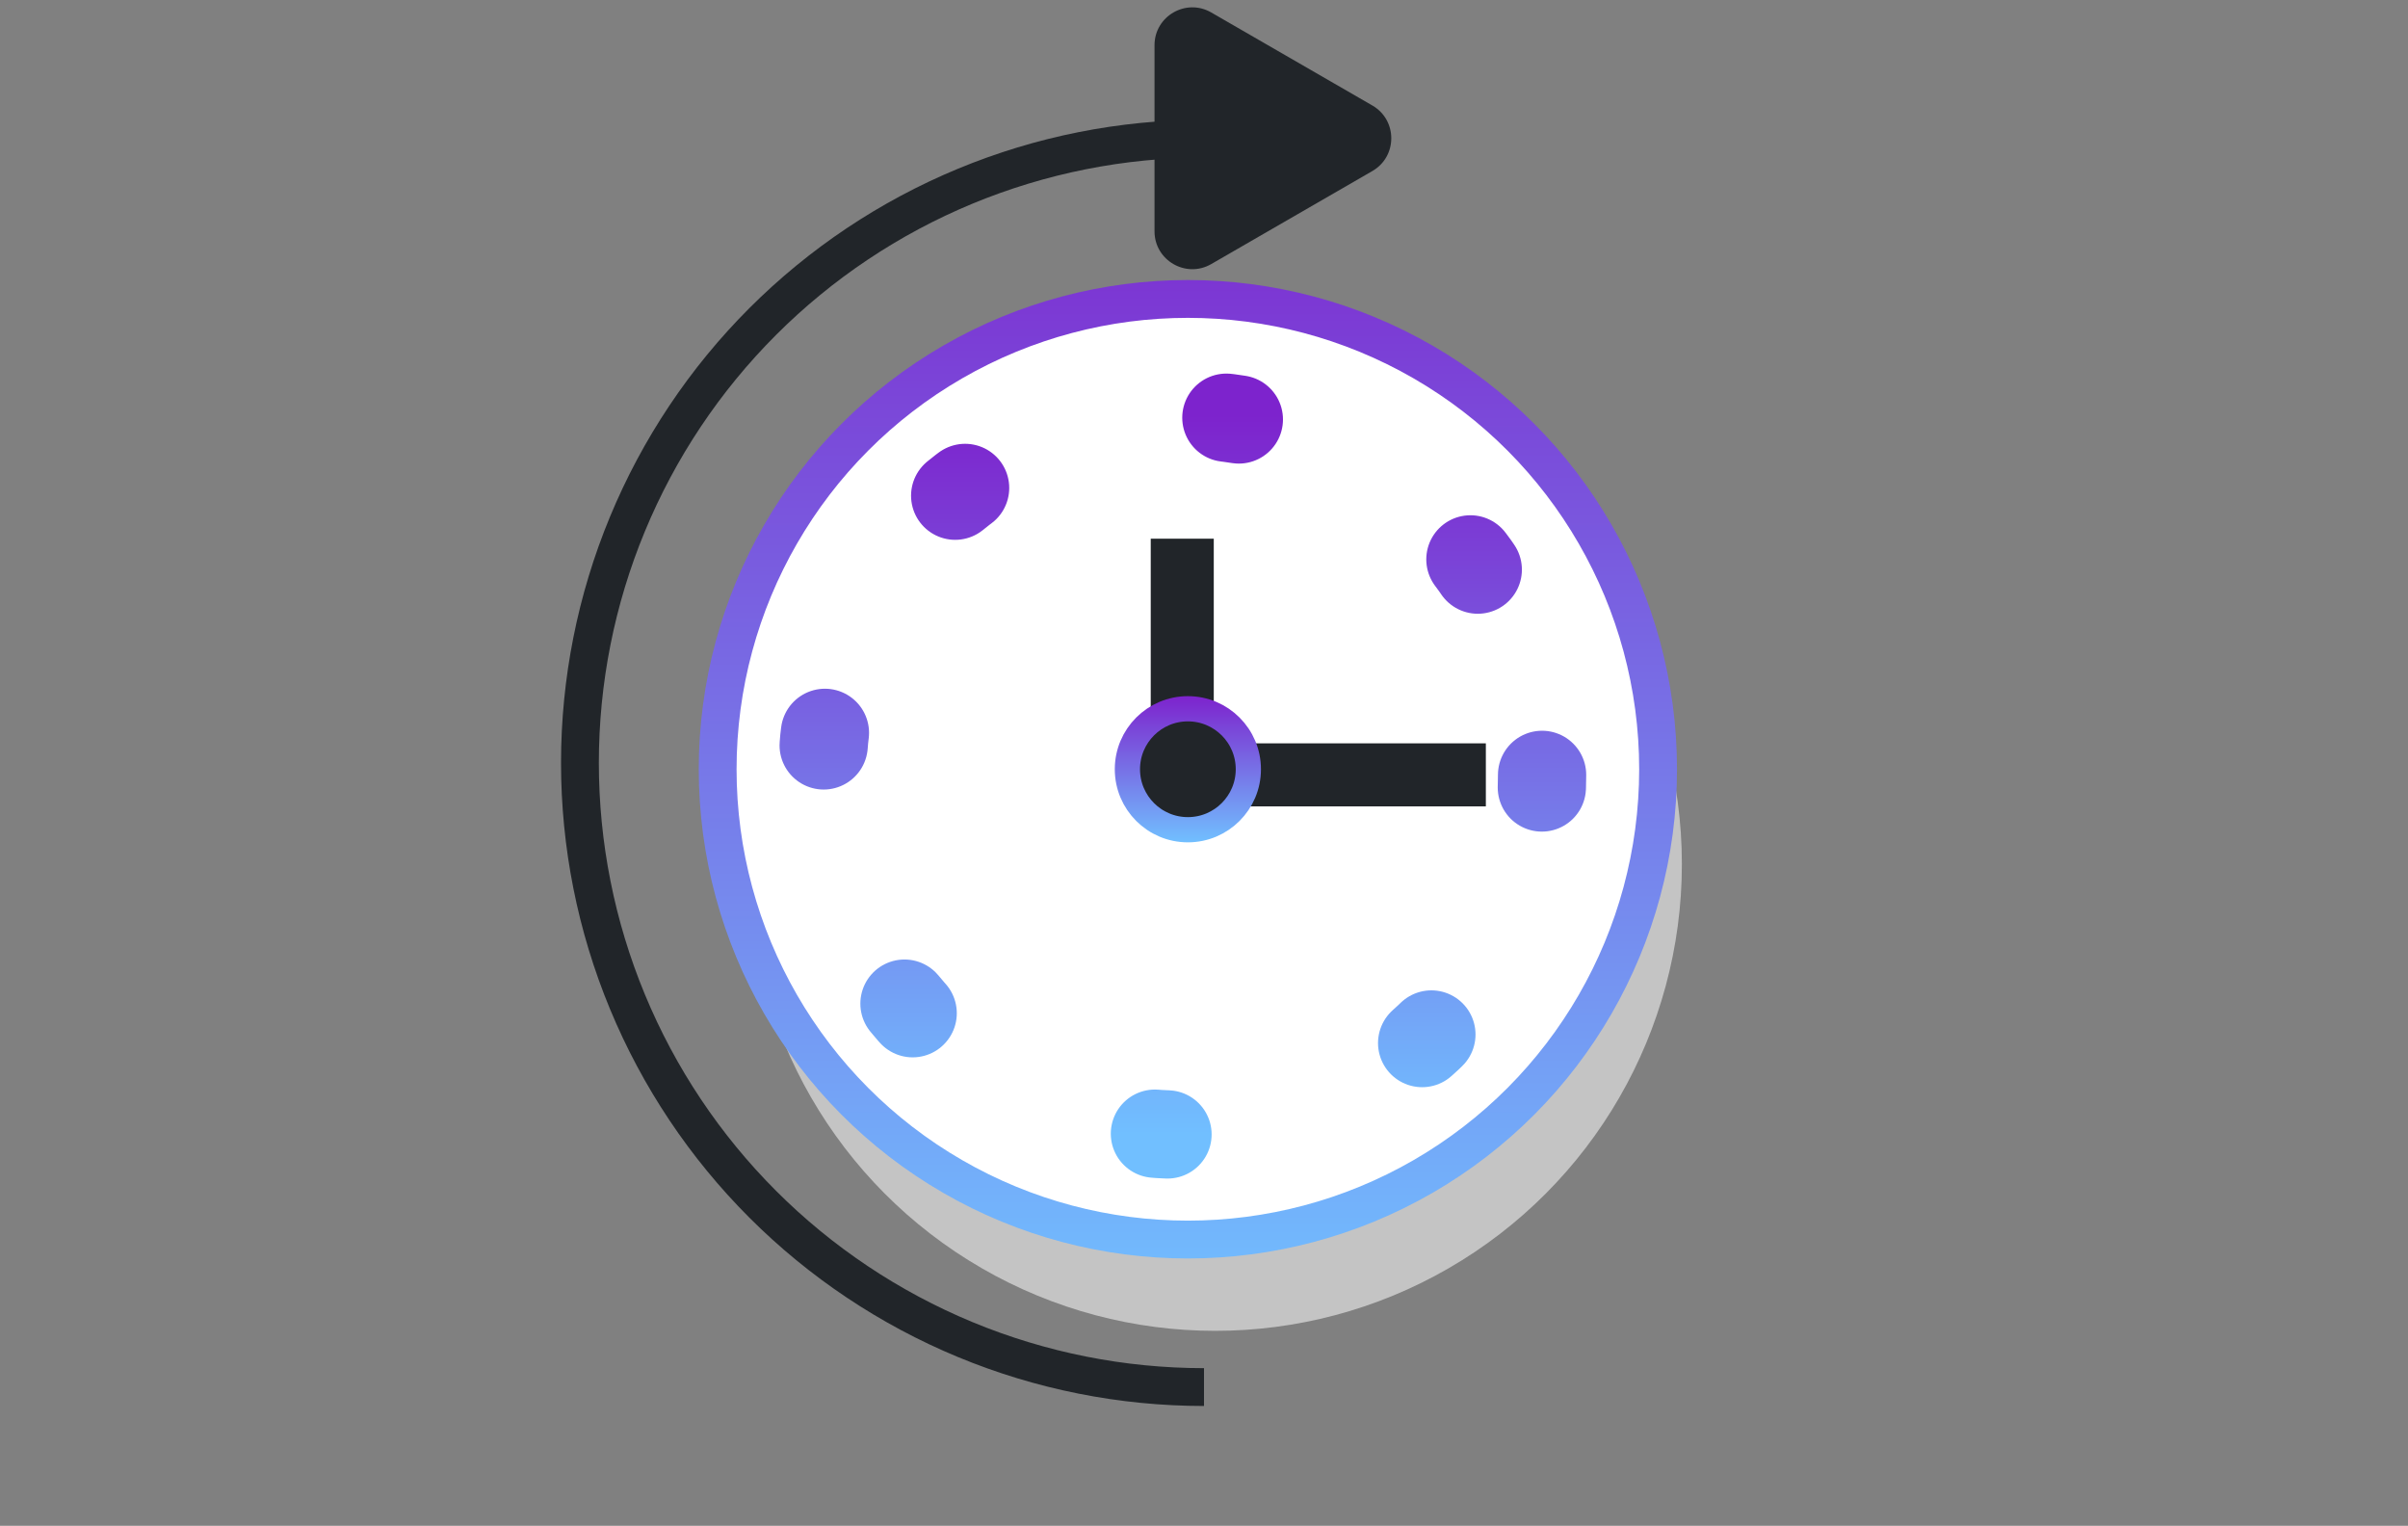
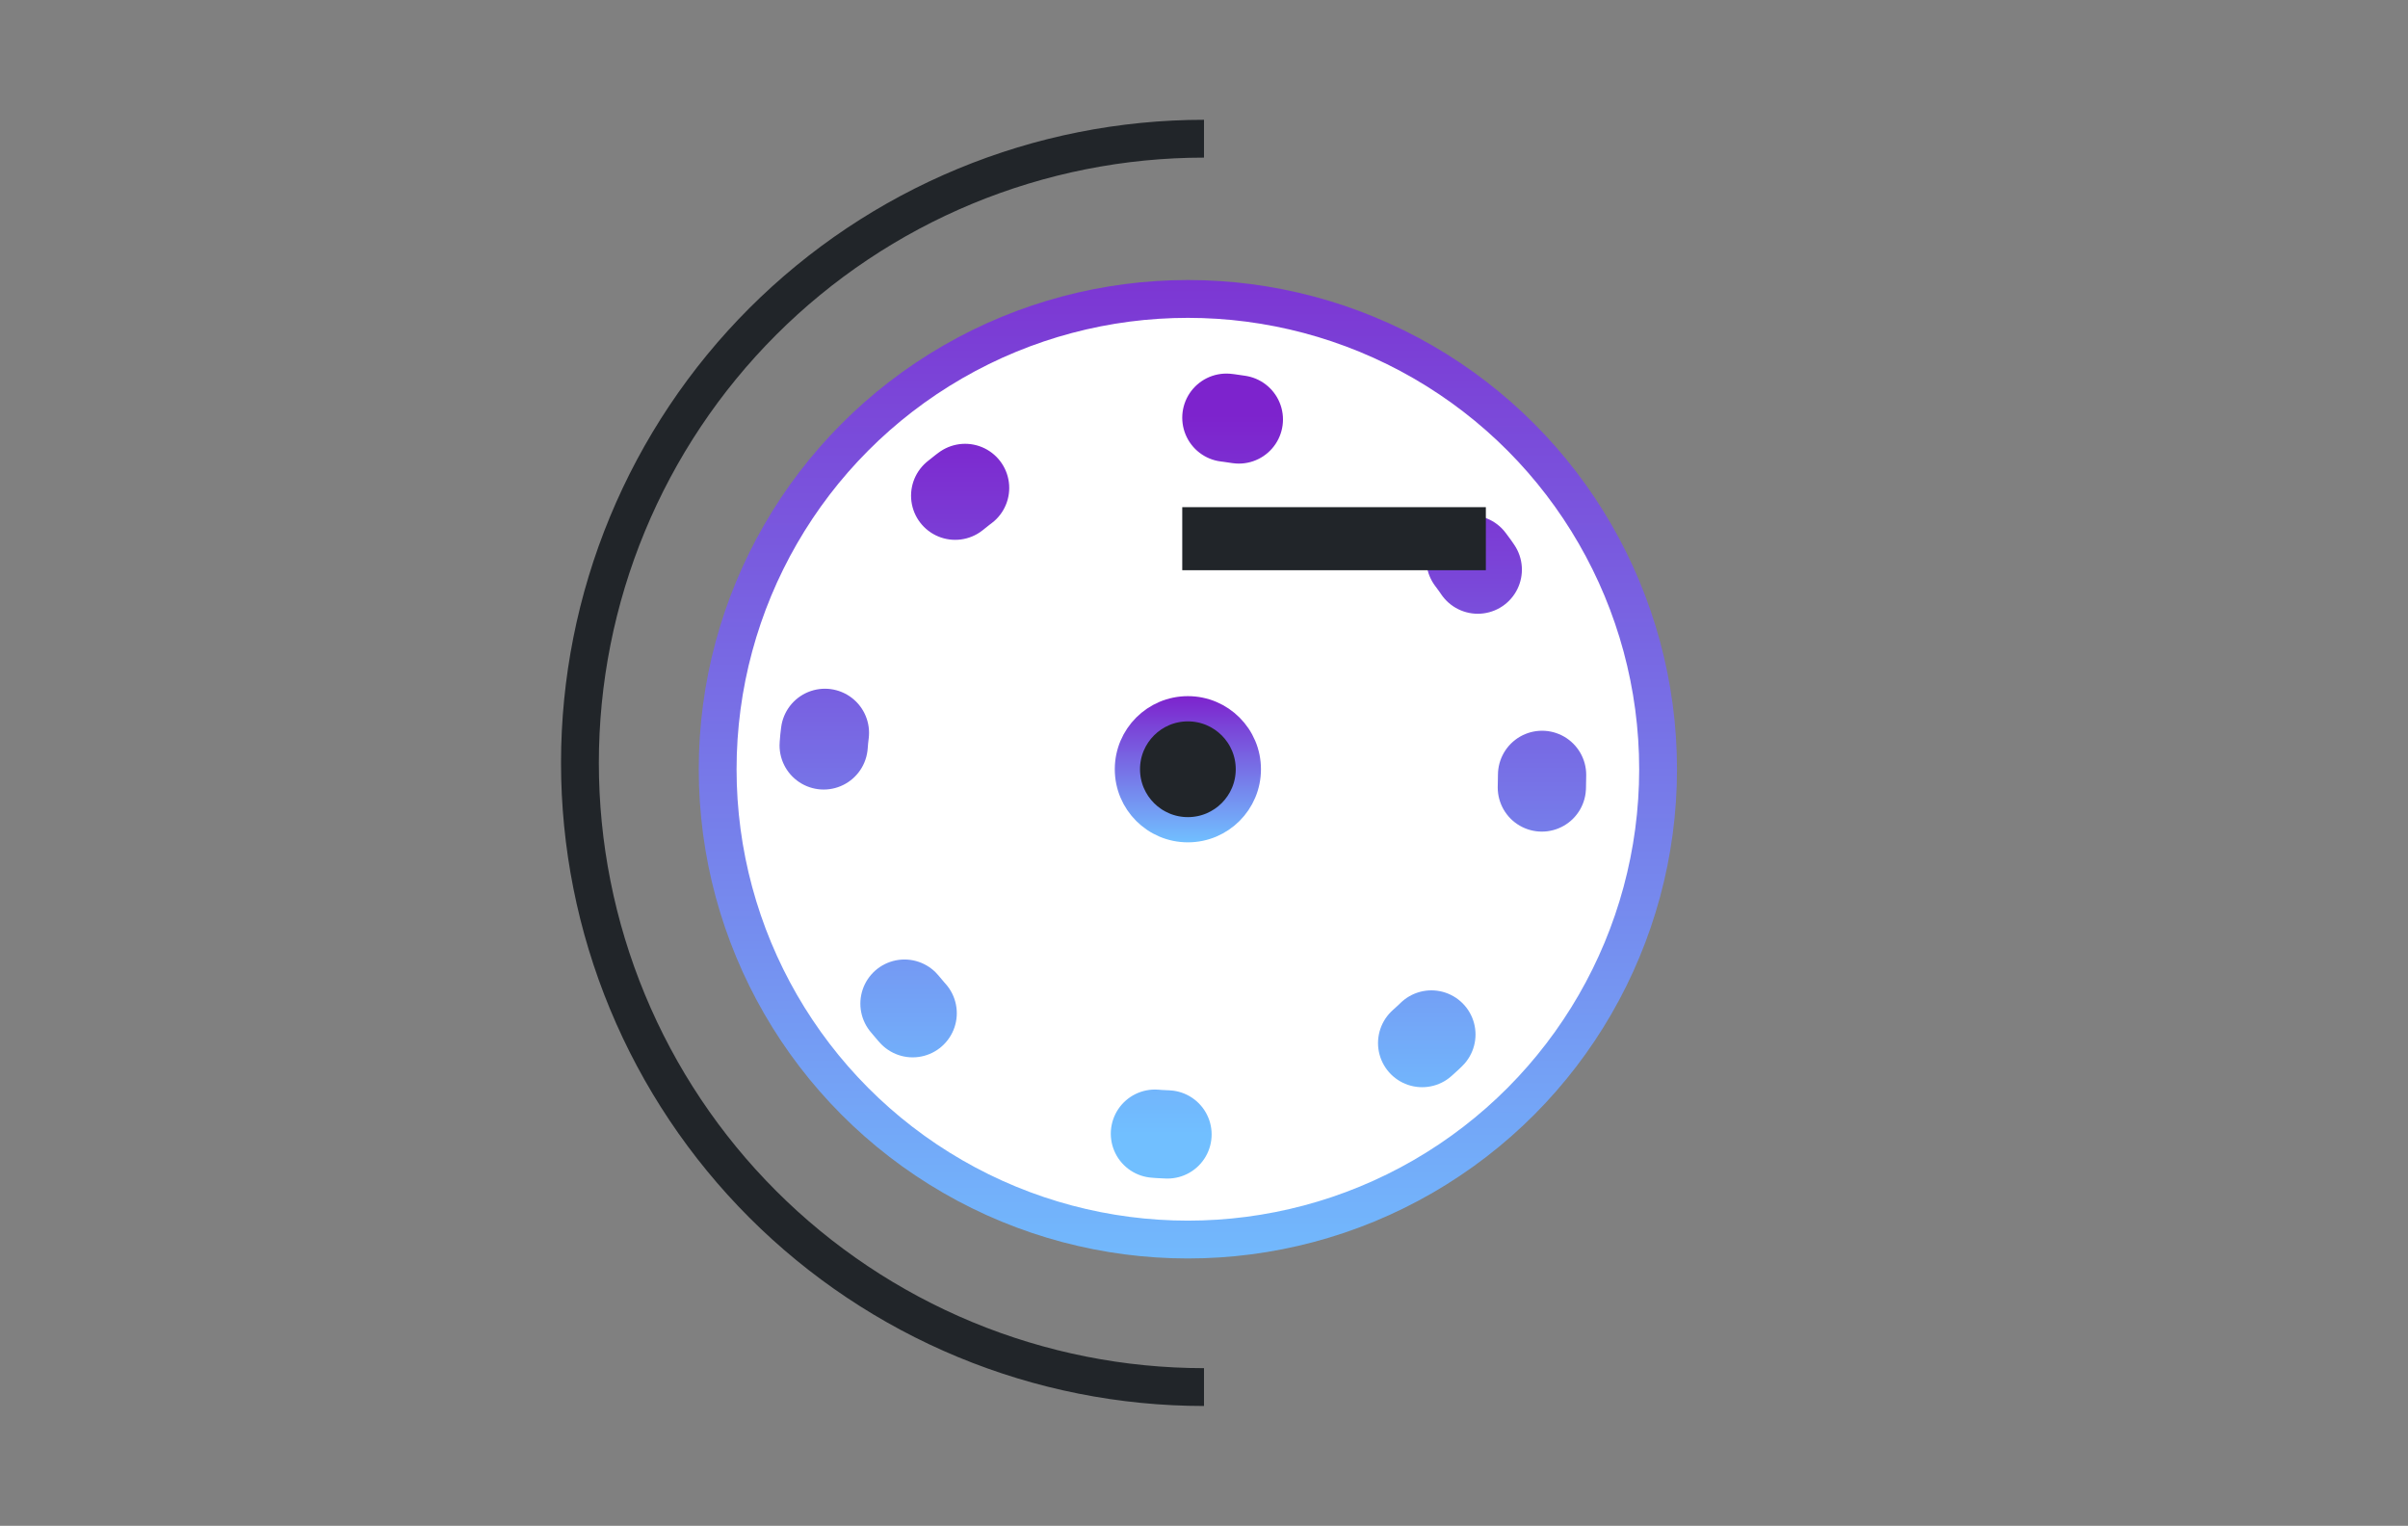
<svg xmlns="http://www.w3.org/2000/svg" width="191" height="121" viewBox="0 0 191 121" fill="none">
  <rect x="0" y="0" width="191" height="121" fill="#808080" stroke="none" />
-   <circle cx="96.391" cy="68.527" r="37.014" fill="#C4C4C4" />
  <circle cx="94.221" cy="61.004" r="37.297" fill="white" stroke="url(#paint0_linear_8600_62169)" stroke-width="3" />
  <circle cx="93.775" cy="61.45" r="28.541" fill="white" stroke="url(#paint1_linear_8600_62169)" stroke-width="7" stroke-linecap="round" stroke-linejoin="round" stroke-dasharray="1 22" />
-   <path d="M93.775 42.72V61.45H117.856" stroke="#212529" stroke-width="5" />
+   <path d="M93.775 42.72H117.856" stroke="#212529" stroke-width="5" />
  <circle cx="94.221" cy="61.004" r="4.797" fill="#212529" stroke="url(#paint2_linear_8600_62169)" stroke-width="2" />
  <path d="M95.5 11C89 11 82.563 12.28 76.557 14.768C70.552 17.256 65.095 20.902 60.498 25.498C55.902 30.095 52.256 35.552 49.768 41.557C47.28 47.563 46 54 46 60.5C46 67 47.28 73.437 49.768 79.443C52.256 85.448 55.902 90.905 60.498 95.502C65.095 100.098 70.552 103.744 76.557 106.232C82.563 108.72 89 110 95.5 110" stroke="#212529" stroke-width="3" />
-   <path d="M96.075 20.942C94.075 22.097 91.575 20.653 91.575 18.344L91.575 3.587C91.575 1.277 94.075 -0.166 96.075 0.989L108.855 8.367C110.855 9.522 110.855 12.409 108.855 13.563L96.075 20.942Z" fill="#212529" />
  <defs>
    <linearGradient id="paint0_linear_8600_62169" x1="94.221" y1="22.207" x2="94.221" y2="99.801" gradientUnits="userSpaceOnUse">
      <stop stop-color="#7C36D3" />
      <stop offset="1" stop-color="#72B9FD" />
    </linearGradient>
    <linearGradient id="paint1_linear_8600_62169" x1="93.775" y1="32.909" x2="93.775" y2="89.99" gradientUnits="userSpaceOnUse">
      <stop stop-color="#7D23CD" />
      <stop offset="1" stop-color="#71BFFF" />
    </linearGradient>
    <linearGradient id="paint2_linear_8600_62169" x1="94.221" y1="55.207" x2="94.221" y2="66.801" gradientUnits="userSpaceOnUse">
      <stop stop-color="#7D23CD" />
      <stop offset="1" stop-color="#71BFFF" />
    </linearGradient>
  </defs>
</svg>